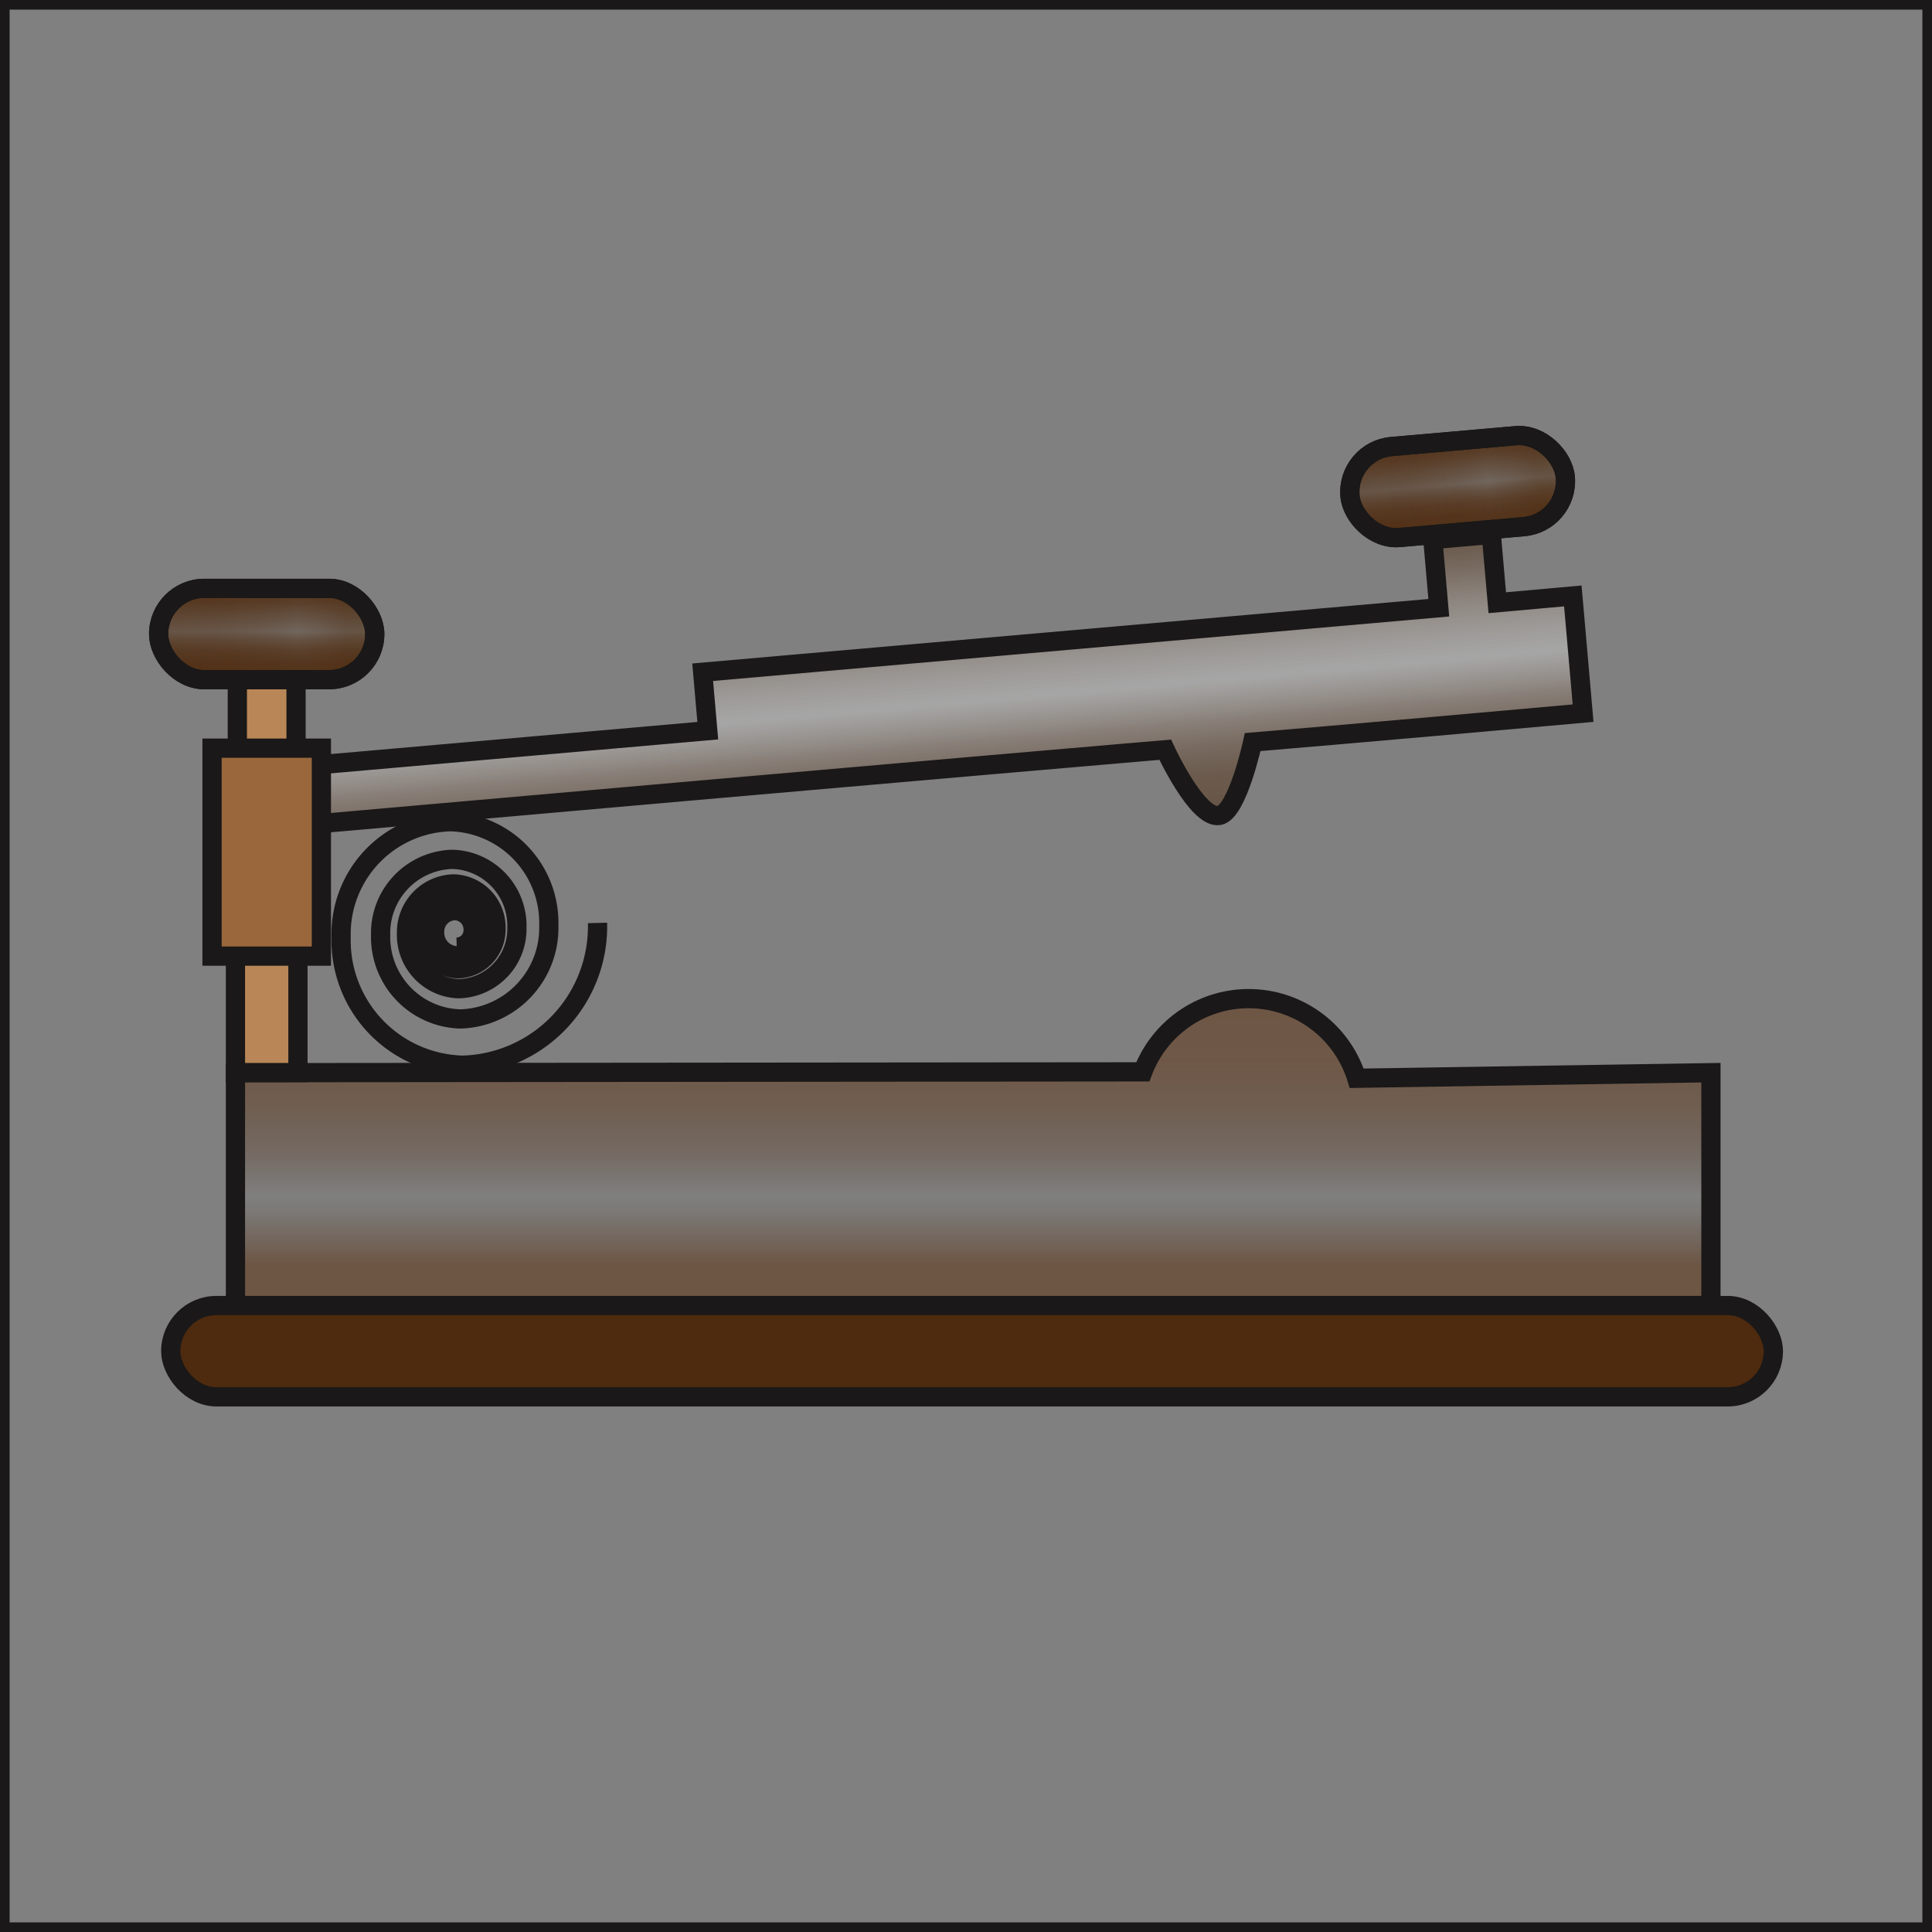
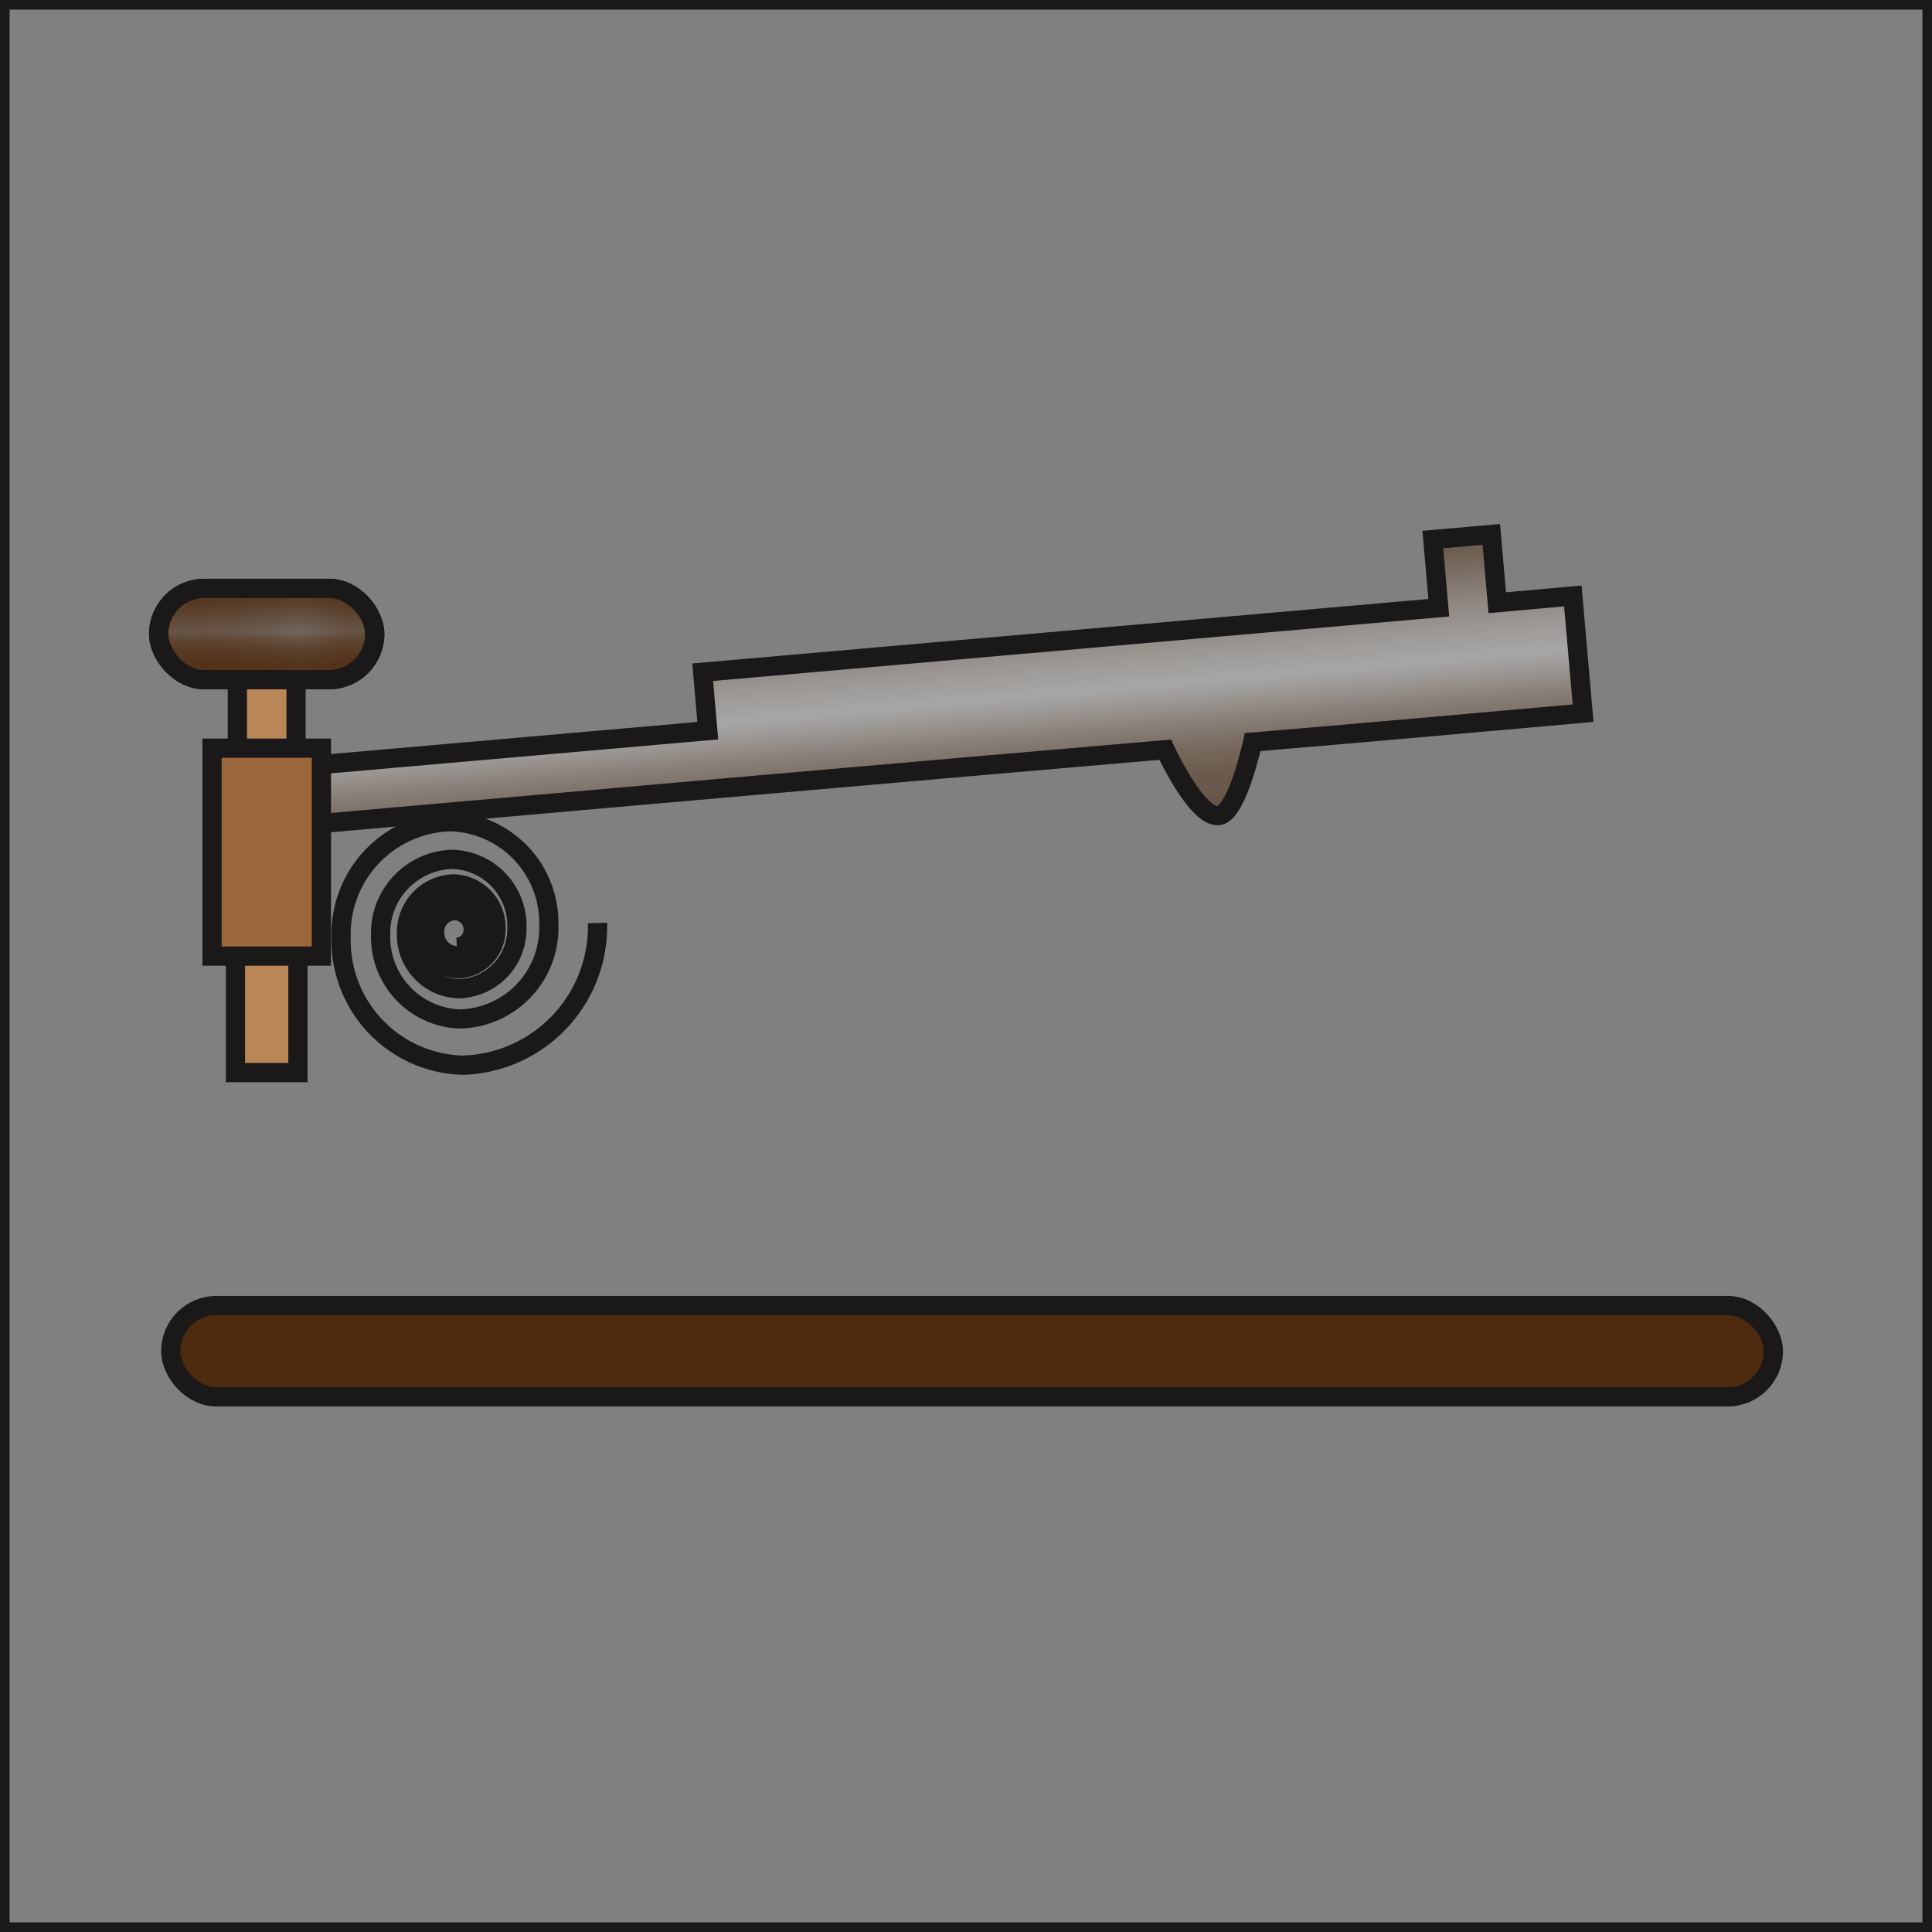
<svg xmlns="http://www.w3.org/2000/svg" xmlns:xlink="http://www.w3.org/1999/xlink" id="Layer_1" data-name="Layer 1" viewBox="0 0 50.25 50.25">
  <rect x="0" y="0" width="50.25" height="50.25" fill="#808080" stroke="none" />
  <defs>
    <style>
      .cls-1, .cls-3 {
        fill: none;
      }

      .cls-1, .cls-10, .cls-11, .cls-2, .cls-3, .cls-4, .cls-5, .cls-6, .cls-7, .cls-8, .cls-9 {
        stroke: #1a1818;
        stroke-miterlimit: 10;
      }

      .cls-1 {
        stroke-width: 0.25px;
      }

      .cls-10, .cls-11, .cls-2, .cls-3, .cls-4, .cls-5, .cls-6, .cls-7, .cls-8, .cls-9 {
        stroke-width: 0.5px;
      }

      .cls-2 {
        fill: url(#linear-gradient);
      }

      .cls-4 {
        fill: #b98757;
      }

      .cls-5 {
        fill: url(#linear-gradient-2);
      }

      .cls-6 {
        fill: url(#linear-gradient-3);
      }

      .cls-7 {
        fill: #9a673d;
      }

      .cls-8 {
        fill: #4e2a0e;
      }

      .cls-9 {
        fill: url(#linear-gradient-4);
      }

      .cls-10 {
        fill: url(#linear-gradient-5);
      }

      .cls-11 {
        fill: url(#linear-gradient-6);
      }
    </style>
    <linearGradient id="linear-gradient" x1="25.311" y1="33.956" x2="25.311" y2="25.973" gradientUnits="userSpaceOnUse">
      <stop offset="0.133" stop-color="#623a1d" stop-opacity="0.6" />
      <stop offset="0.2" stop-color="#5b3417" stop-opacity="0.376" />
      <stop offset="0.299" stop-color="#512d11" stop-opacity="0.102" />
      <stop offset="0.357" stop-color="#4e2a0e" stop-opacity="0" />
      <stop offset="0.388" stop-color="#502c10" stop-opacity="0.071" />
      <stop offset="0.514" stop-color="#583216" stop-opacity="0.304" />
      <stop offset="0.65" stop-color="#5e371a" stop-opacity="0.47" />
      <stop offset="0.801" stop-color="#61391c" stop-opacity="0.569" />
      <stop offset="1" stop-color="#623a1d" stop-opacity="0.6" />
    </linearGradient>
    <linearGradient id="linear-gradient-2" x1="24.663" y1="21.826" x2="24.082" y2="15.188" gradientUnits="userSpaceOnUse">
      <stop offset="0" stop-color="#4e2a0e" stop-opacity="0.5" />
      <stop offset="0.158" stop-color="#553318" stop-opacity="0.492" />
      <stop offset="0.272" stop-color="#6d5039" stop-opacity="0.465" />
      <stop offset="0.374" stop-color="#968070" stop-opacity="0.419" />
      <stop offset="0.467" stop-color="#cec5bd" stop-opacity="0.355" />
      <stop offset="0.528" stop-color="#fff" stop-opacity="0.3" />
      <stop offset="0.662" stop-color="#c3b7ad" stop-opacity="0.368" />
      <stop offset="0.88" stop-color="#6e513a" stop-opacity="0.464" />
      <stop offset="1" stop-color="#4e2a0e" stop-opacity="0.5" />
    </linearGradient>
    <linearGradient id="linear-gradient-3" x1="38.016" y1="13.84" x2="37.809" y2="11.474" gradientTransform="translate(1.247 -3.256) rotate(5)" gradientUnits="userSpaceOnUse">
      <stop offset="0" stop-color="#4e2a0e" stop-opacity="0.9" />
      <stop offset="0.183" stop-color="#4e2a0e" stop-opacity="0.862" />
      <stop offset="0.317" stop-color="#4e2a0e" stop-opacity="0.742" />
      <stop offset="0.434" stop-color="#4e2a0e" stop-opacity="0.539" />
      <stop offset="0.528" stop-color="#4e2a0e" stop-opacity="0.3" />
      <stop offset="0.535" stop-color="#4e2a0e" stop-opacity="0.311" />
      <stop offset="0.836" stop-color="#4e2a0e" stop-opacity="0.738" />
      <stop offset="1" stop-color="#4e2a0e" stop-opacity="0.9" />
    </linearGradient>
    <linearGradient id="linear-gradient-4" x1="35.113" y1="12.902" x2="40.712" y2="12.412" gradientTransform="translate(1.247 -3.256) rotate(5)" gradientUnits="userSpaceOnUse">
      <stop offset="0" stop-color="#4e2a0e" stop-opacity="0.3" />
      <stop offset="0.286" stop-color="#4e2a0e" stop-opacity="0.261" />
      <stop offset="0.504" stop-color="#4e2a0e" stop-opacity="0.137" />
      <stop offset="0.643" stop-color="#4e2a0e" stop-opacity="0" />
      <stop offset="0.76" stop-color="#4e2a0e" stop-opacity="0.128" />
      <stop offset="0.867" stop-color="#4e2a0e" stop-opacity="0.3" />
    </linearGradient>
    <linearGradient id="linear-gradient-5" x1="-10.103" y1="20.09" x2="-10.31" y2="17.725" gradientTransform="translate(18.752 -1.456) rotate(5)" xlink:href="#linear-gradient-3" />
    <linearGradient id="linear-gradient-6" x1="-13.006" y1="19.152" x2="-7.406" y2="18.663" gradientTransform="translate(18.752 -1.456) rotate(5)" xlink:href="#linear-gradient-4" />
  </defs>
  <title>eb65fcec-f643-4db4-ac90-1257b577d55d</title>
  <rect class="cls-1" x="0.125" y="0.125" width="50" height="50" />
  <g>
-     <path class="cls-2" d="M44.5,33.956H6.124V27.9l23.6-.022a2.942,2.942,0,0,1,5.563.167L44.5,27.9Z" />
    <path class="cls-3" d="M15.541,24.005a3.611,3.611,0,0,1-3.51,3.7,3.25,3.25,0,0,1-3.159-3.333,2.925,2.925,0,0,1,2.843-3,2.632,2.632,0,0,1,2.559,2.7,2.369,2.369,0,0,1-2.3,2.43A2.132,2.132,0,0,1,9.9,24.319a1.919,1.919,0,0,1,1.865-1.968,1.727,1.727,0,0,1,1.679,1.771,1.554,1.554,0,0,1-1.511,1.594,1.4,1.4,0,0,1-1.36-1.435A1.259,1.259,0,0,1,11.8,22.99a1.133,1.133,0,0,1,1.1,1.162,1.02,1.02,0,0,1-.991,1.046.918.918,0,0,1-.892-.941.826.826,0,0,1,.8-.847.743.743,0,0,1,.723.763.669.669,0,0,1-.65.686.6.6,0,0,1-.585-.618.542.542,0,0,1,.527-.556.488.488,0,0,1,.474.5.439.439,0,0,1-.427.45" />
    <rect class="cls-4" x="6.124" y="21.839" width="1.625" height="6.058" />
    <path class="cls-5" d="M38.943,15.676,38.788,13.9l-1.521.133.155,1.774L18.276,17.484l.133,1.521L7.7,19.943l.133,1.521C25.124,19.938,30.307,19.5,30.307,19.5s.828,1.8,1.4,1.711c.48-.079.874-1.91.874-1.91s2.605-.215,8.594-.752l-.133-1.521L40.908,15.5Z" />
-     <rect class="cls-6" x="35.102" y="11.469" width="5.621" height="2.375" rx="1.187" ry="1.187" transform="translate(-0.959 3.352) rotate(-5)" />
    <rect class="cls-4" x="6.173" y="17.678" width="1.527" height="2.073" />
    <rect class="cls-7" x="5.515" y="19.459" width="2.844" height="5.409" />
    <rect class="cls-8" x="4.441" y="33.956" width="41.683" height="2.375" rx="1.187" ry="1.187" />
-     <rect class="cls-9" x="35.102" y="11.469" width="5.621" height="2.375" rx="1.187" ry="1.187" transform="translate(-0.959 3.352) rotate(-5)" />
    <rect class="cls-10" x="4.126" y="15.303" width="5.621" height="2.375" rx="1.187" ry="1.187" />
    <rect class="cls-11" x="4.126" y="15.303" width="5.621" height="2.375" rx="1.187" ry="1.187" />
  </g>
</svg>